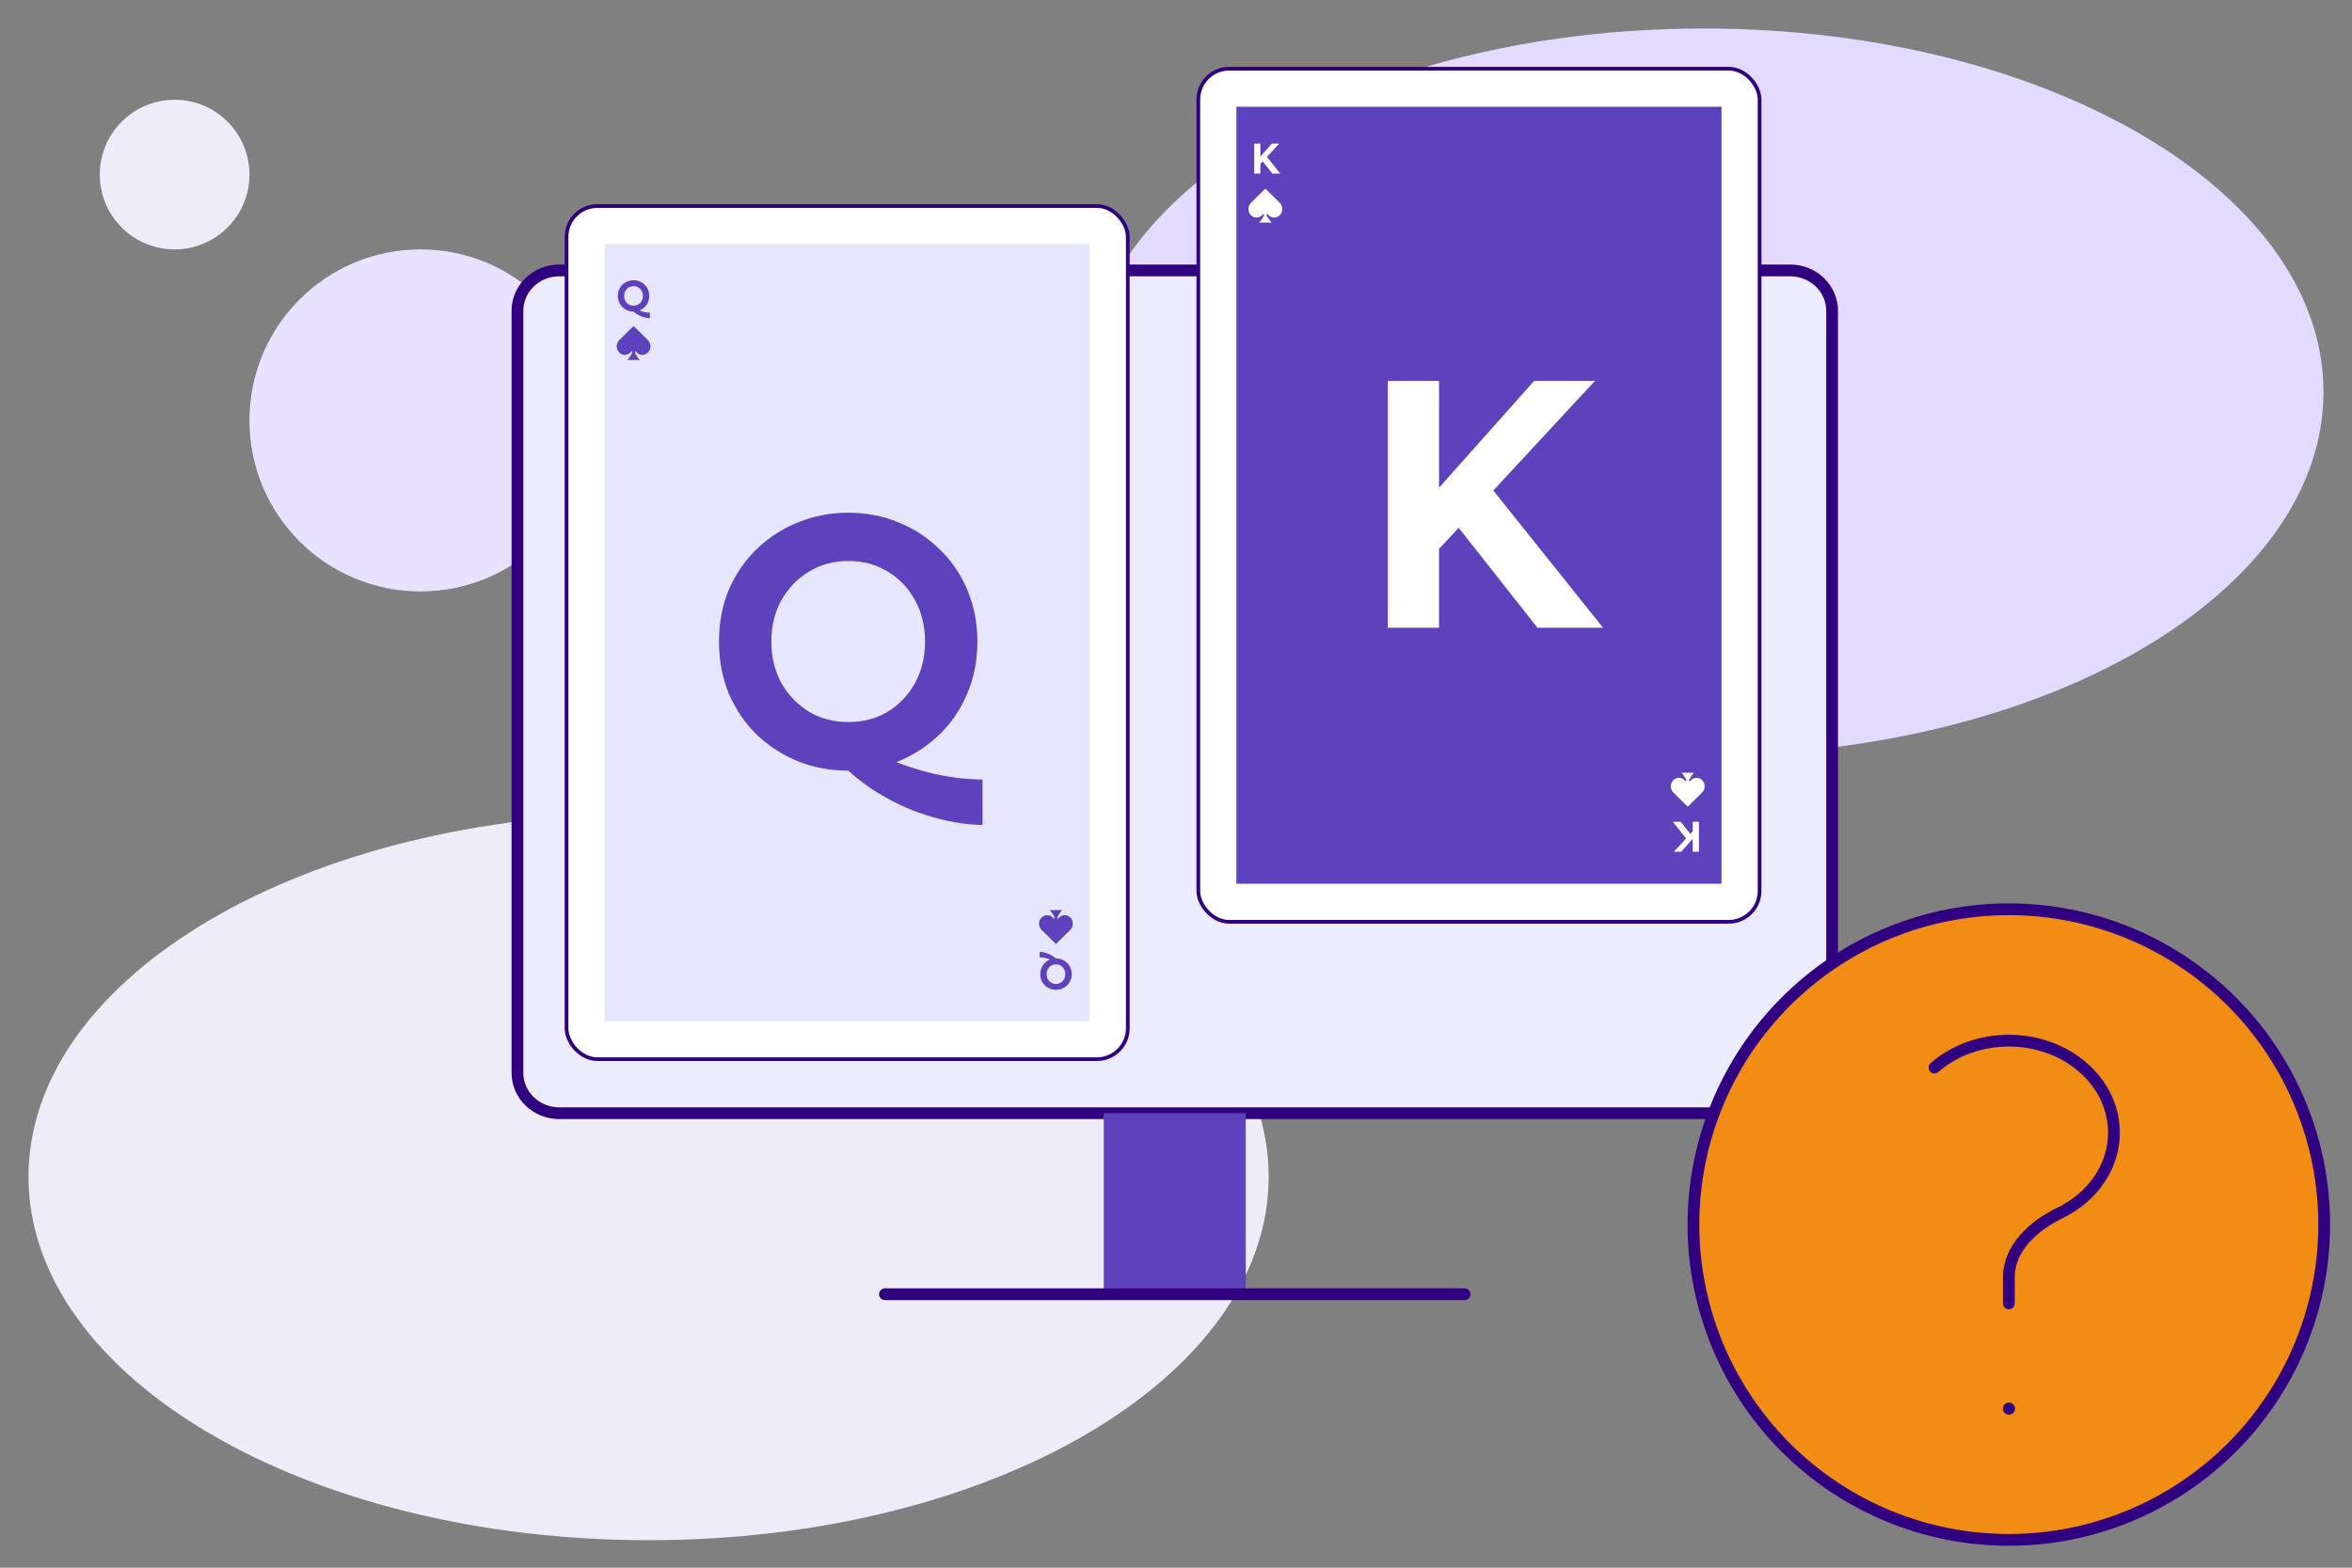
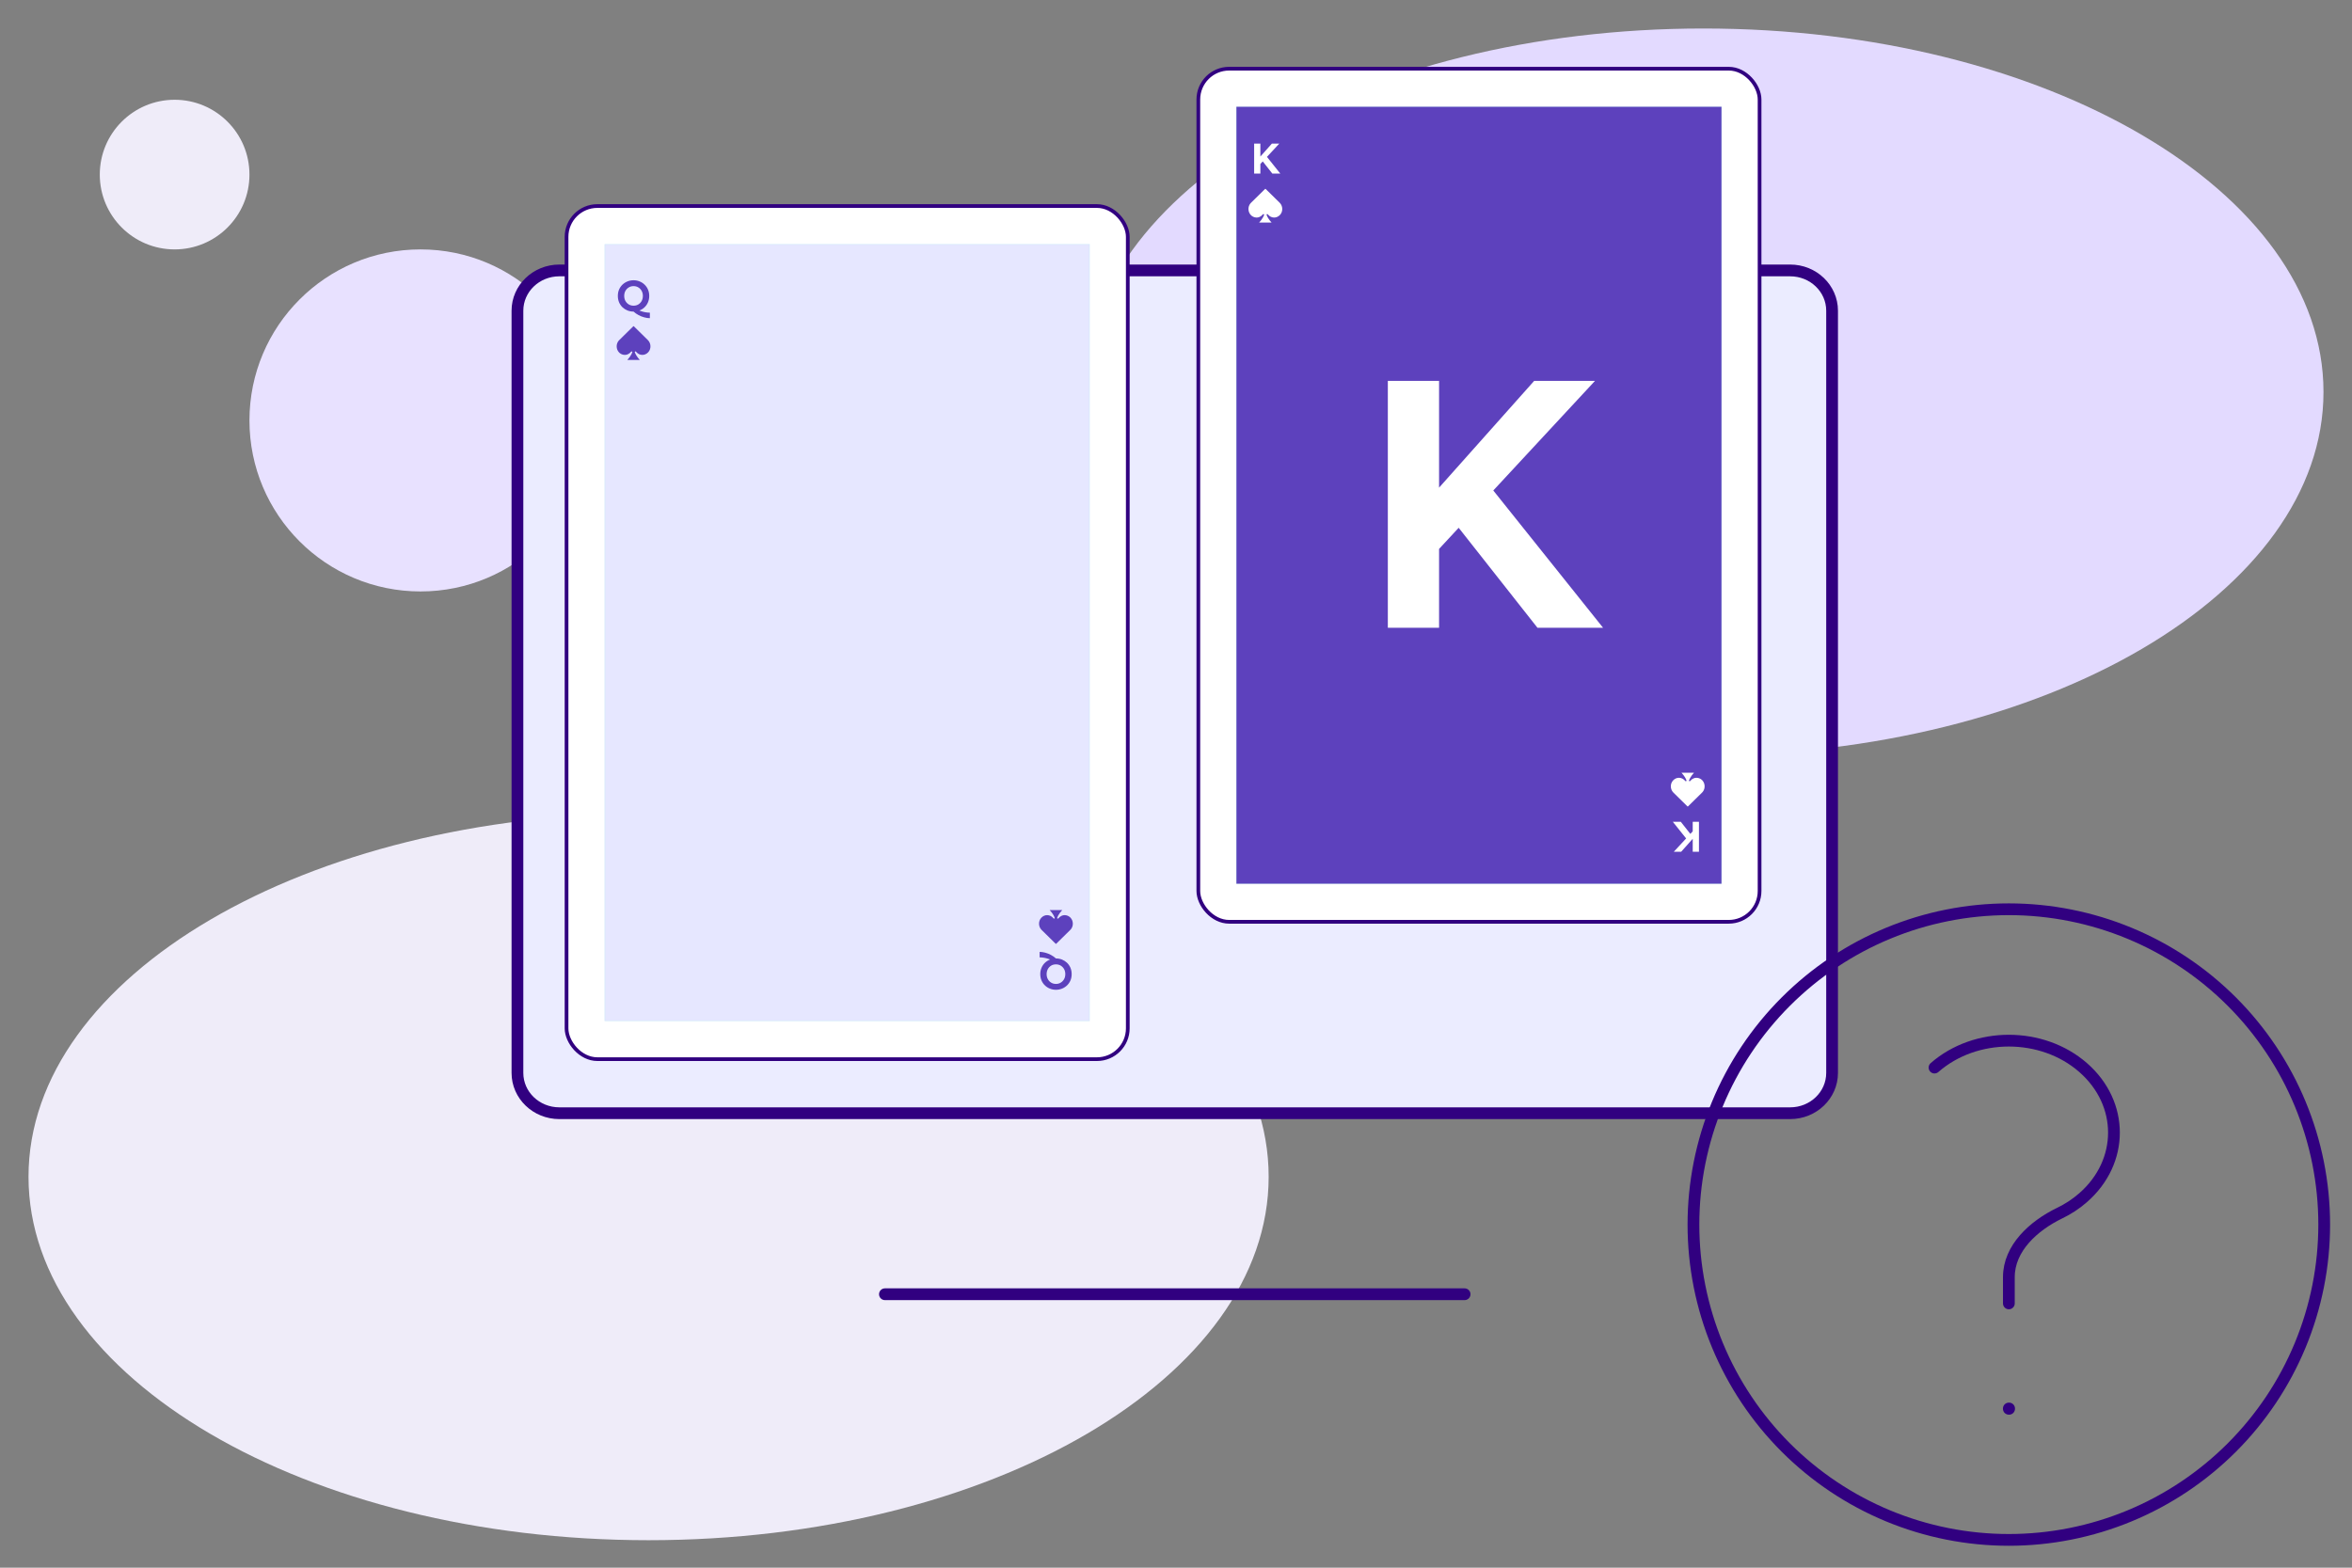
<svg xmlns="http://www.w3.org/2000/svg" width="600" height="400" viewBox="0 0 600 400" fill="none">
  <rect x="0" y="0" width="600" height="400" fill="#808080" stroke="none" />
  <path d="M165.455 207.534C78.094 207.534 7.273 249.049 7.273 300.261C7.273 351.473 78.094 392.988 165.455 392.988C252.816 392.988 323.637 351.473 323.637 300.261C323.637 249.049 252.816 207.534 165.455 207.534Z" fill="#EFECF9" />
  <path d="M434.545 7.272C347.183 7.272 276.363 48.787 276.363 99.999C276.363 151.211 347.183 192.727 434.545 192.727C521.906 192.727 592.727 151.211 592.727 99.999C592.727 48.787 521.906 7.272 434.545 7.272Z" fill="#E3DAFF" />
  <path d="M44.546 25.455C34.002 25.455 25.455 34.002 25.455 44.546C25.455 55.089 34.002 63.637 44.546 63.637C55.089 63.637 63.637 55.089 63.637 44.546C63.637 34.002 55.089 25.455 44.546 25.455Z" fill="#EFECF9" />
  <path d="M107.272 63.637C83.172 63.637 63.636 83.174 63.636 107.274C63.636 131.373 83.172 150.91 107.272 150.91C131.372 150.91 150.908 131.373 150.908 107.274C150.908 83.174 131.372 63.637 107.272 63.637Z" fill="#E8E1FF" />
  <path d="M456.672 69H142.698C136.79 69 132 73.601 132 79.277V273.764C132 279.439 136.79 284.041 142.698 284.041H456.672C462.581 284.041 467.37 279.439 467.37 273.764V79.277C467.37 73.601 462.581 69 456.672 69Z" fill="#EBECFF" stroke="#310080" stroke-width="3" stroke-linecap="round" stroke-linejoin="round" />
-   <path d="M317.796 284.043V330.228H281.574V284.043" fill="#5D41BD" />
  <path d="M225.746 330.227H373.624" stroke="#310080" stroke-width="3" stroke-linecap="round" stroke-linejoin="round" />
-   <path d="M512.455 392.453C556.638 392.453 592.455 356.636 592.455 312.453C592.455 268.27 556.638 232.453 512.455 232.453C468.272 232.453 432.455 268.27 432.455 312.453C432.455 356.636 468.272 392.453 512.455 392.453Z" fill="#F18D15" />
  <path d="M493.495 272.396C503.962 263.235 520.947 263.235 531.415 272.396C541.893 281.56 541.893 296.416 531.415 305.58C529.6 307.18 527.571 308.495 525.425 309.531C518.765 312.758 512.464 318.462 512.464 325.864V332.567M592.909 312.455C592.909 323.02 590.827 333.482 586.785 343.244C582.742 353.004 576.815 361.873 569.344 369.344C561.873 376.815 553.004 382.742 543.244 386.785C533.482 390.827 523.02 392.909 512.455 392.909C501.889 392.909 491.427 390.827 481.665 386.785C471.905 382.742 463.036 376.815 455.565 369.344C448.095 361.873 442.167 353.004 438.124 343.244C434.082 333.482 432 323.02 432 312.455C432 291.116 440.476 270.653 455.565 255.565C470.653 240.476 491.116 232 512.455 232C533.793 232 554.256 240.476 569.344 255.565C584.433 270.653 592.909 291.116 592.909 312.455ZM512.455 359.385H512.525V359.458H512.455V359.385Z" stroke="#310080" stroke-width="3" stroke-linecap="round" stroke-linejoin="round" />
  <rect x="144.526" y="52.573" width="143.174" height="217.674" rx="7.862" fill="white" />
  <rect x="144.526" y="52.573" width="143.174" height="217.674" rx="7.862" stroke="#310080" stroke-width="0.947" />
  <path d="M154.234 62.281H277.99V260.537H154.234V62.281Z" fill="#E6E7FF" />
  <path fill-rule="evenodd" clip-rule="evenodd" d="M277.836 62.435H154.388V260.383H277.836V62.435ZM154.234 62.281V260.537H277.99V62.281H154.234Z" fill="#00FFC2" fill-opacity="0.1" />
  <path d="M161.623 79.505C161.075 79.505 160.557 79.409 160.069 79.219C159.59 79.021 159.163 78.747 158.79 78.397C158.424 78.039 158.135 77.616 157.922 77.129C157.716 76.633 157.613 76.093 157.613 75.506C157.613 74.912 157.716 74.371 157.922 73.884C158.135 73.397 158.424 72.978 158.79 72.627C159.163 72.269 159.59 71.995 160.069 71.805C160.557 71.607 161.075 71.508 161.623 71.508C162.172 71.508 162.686 71.607 163.165 71.805C163.645 71.995 164.068 72.269 164.434 72.627C164.807 72.978 165.096 73.397 165.302 73.884C165.515 74.371 165.622 74.912 165.622 75.506C165.622 76.093 165.515 76.633 165.302 77.129C165.096 77.616 164.807 78.039 164.434 78.397C164.068 78.747 163.645 79.021 163.165 79.219C162.686 79.409 162.172 79.505 161.623 79.505ZM165.782 81.184C165.34 81.184 164.868 81.115 164.365 80.978C163.862 80.849 163.371 80.655 162.891 80.396C162.419 80.144 161.996 79.847 161.623 79.505L162.697 79.059C163.017 79.212 163.356 79.341 163.714 79.448C164.072 79.562 164.43 79.646 164.788 79.699C165.146 79.752 165.477 79.779 165.782 79.779V81.184ZM161.623 77.997C162.08 77.997 162.488 77.89 162.846 77.677C163.204 77.456 163.485 77.159 163.691 76.786C163.897 76.405 163.999 75.978 163.999 75.506C163.999 75.026 163.897 74.6 163.691 74.227C163.485 73.846 163.204 73.549 162.846 73.336C162.488 73.115 162.08 73.004 161.623 73.004C161.166 73.004 160.759 73.115 160.401 73.336C160.043 73.549 159.757 73.846 159.544 74.227C159.338 74.6 159.236 75.026 159.236 75.506C159.236 75.978 159.338 76.405 159.544 76.786C159.757 77.159 160.043 77.456 160.401 77.677C160.759 77.89 161.166 77.997 161.623 77.997Z" fill="#5D41BD" />
-   <path d="M216.422 196.637C211.909 196.637 207.646 195.854 203.634 194.286C199.685 192.657 196.175 190.4 193.103 187.516C190.094 184.57 187.712 181.091 185.957 177.079C184.264 173.004 183.418 168.554 183.418 163.727C183.418 158.837 184.264 154.386 185.957 150.375C187.712 146.363 190.094 142.915 193.103 140.031C196.175 137.085 199.685 134.828 203.634 133.261C207.646 131.631 211.909 130.816 216.422 130.816C220.936 130.816 225.167 131.631 229.116 133.261C233.066 134.828 236.545 137.085 239.554 140.031C242.625 142.915 245.007 146.363 246.7 150.375C248.455 154.386 249.333 158.837 249.333 163.727C249.333 168.554 248.455 173.004 246.7 177.079C245.007 181.091 242.625 184.57 239.554 187.516C236.545 190.4 233.066 192.657 229.116 194.286C225.167 195.854 220.936 196.637 216.422 196.637ZM250.649 210.459C247.013 210.459 243.127 209.895 238.989 208.767C234.852 207.701 230.809 206.103 226.86 203.971C222.973 201.903 219.494 199.458 216.422 196.637L225.261 192.97C227.894 194.224 230.683 195.289 233.63 196.167C236.576 197.107 239.522 197.797 242.469 198.236C245.415 198.674 248.142 198.894 250.649 198.894V210.459ZM216.422 184.225C220.184 184.225 223.537 183.348 226.484 181.592C229.43 179.774 231.749 177.33 233.442 174.258C235.134 171.124 235.98 167.613 235.98 163.727C235.98 159.778 235.134 156.267 233.442 153.195C231.749 150.061 229.43 147.616 226.484 145.861C223.537 144.043 220.184 143.134 216.422 143.134C212.661 143.134 209.307 144.043 206.361 145.861C203.415 147.616 201.064 150.061 199.309 153.195C197.616 156.267 196.77 159.778 196.77 163.727C196.77 167.613 197.616 171.124 199.309 174.258C201.064 177.33 203.415 179.774 206.361 181.592C209.307 183.348 212.661 184.225 216.422 184.225Z" fill="#5D41BD" />
  <path d="M269.373 244.55C269.921 244.55 270.439 244.645 270.927 244.836C271.406 245.034 271.833 245.308 272.206 245.658C272.572 246.016 272.861 246.439 273.074 246.926C273.28 247.421 273.383 247.962 273.383 248.548C273.383 249.142 273.28 249.683 273.074 250.171C272.861 250.658 272.572 251.077 272.206 251.427C271.833 251.785 271.406 252.059 270.927 252.25C270.439 252.448 269.921 252.547 269.373 252.547C268.825 252.547 268.31 252.448 267.831 252.25C267.351 252.059 266.928 251.785 266.563 251.427C266.189 251.077 265.9 250.658 265.694 250.171C265.481 249.683 265.374 249.142 265.374 248.548C265.374 247.962 265.481 247.421 265.694 246.926C265.9 246.439 266.189 246.016 266.563 245.658C266.928 245.308 267.351 245.034 267.831 244.836C268.31 244.645 268.825 244.55 269.373 244.55ZM265.215 242.871C265.656 242.871 266.128 242.939 266.631 243.076C267.134 243.206 267.625 243.4 268.105 243.659C268.577 243.91 269 244.207 269.373 244.55L268.299 244.996C267.979 244.843 267.64 244.714 267.282 244.607C266.924 244.493 266.566 244.409 266.208 244.356C265.85 244.302 265.519 244.276 265.215 244.276L265.215 242.871ZM269.373 246.058C268.916 246.058 268.509 246.165 268.151 246.378C267.793 246.599 267.511 246.896 267.305 247.269C267.1 247.65 266.997 248.076 266.997 248.548C266.997 249.028 267.1 249.455 267.305 249.828C267.511 250.209 267.793 250.506 268.151 250.719C268.509 250.94 268.916 251.05 269.373 251.05C269.83 251.05 270.237 250.94 270.595 250.719C270.953 250.506 271.239 250.209 271.452 249.828C271.658 249.455 271.761 249.028 271.761 248.548C271.761 248.076 271.658 247.65 271.452 247.269C271.239 246.896 270.953 246.599 270.595 246.378C270.237 246.165 269.83 246.058 269.373 246.058Z" fill="#5D41BD" />
  <path d="M162.354 90.722C162.2 90.47 162.062 90.208 161.956 89.929C161.919 89.834 161.934 89.752 162.015 89.694C162.096 89.636 162.174 89.653 162.241 89.728C162.265 89.755 162.289 89.781 162.313 89.809C163.136 90.773 164.492 90.807 165.354 89.886C166.156 89.03 166.123 87.611 165.277 86.776C164.089 85.605 162.896 84.439 161.708 83.267C161.636 83.196 161.6 83.208 161.535 83.272C160.363 84.428 159.188 85.582 158.014 86.737C157.937 86.813 157.859 86.889 157.792 86.974C157.112 87.831 157.169 89.103 157.894 89.891C158.466 90.513 159.402 90.73 160.156 90.393C160.487 90.245 160.763 90.027 160.994 89.739C161.057 89.66 161.137 89.631 161.227 89.689C161.31 89.743 161.328 89.829 161.284 89.943C161.211 90.132 161.124 90.314 161.026 90.489C160.752 90.98 160.422 91.425 160.025 91.839H163.221C163.192 91.806 163.174 91.784 163.154 91.764C162.852 91.447 162.586 91.098 162.354 90.721L162.354 90.722Z" fill="#5D41BD" />
  <path d="M268.642 233.333C268.796 233.585 268.934 233.847 269.04 234.126C269.077 234.221 269.062 234.303 268.982 234.361C268.9 234.419 268.822 234.402 268.755 234.327C268.731 234.3 268.707 234.273 268.683 234.246C267.86 233.282 266.504 233.248 265.642 234.169C264.84 235.025 264.873 236.444 265.719 237.279C266.907 238.45 268.1 239.616 269.288 240.787C269.36 240.858 269.396 240.847 269.461 240.783C270.633 239.627 271.808 238.473 272.983 237.318C273.059 237.242 273.137 237.166 273.204 237.081C273.884 236.224 273.827 234.951 273.102 234.164C272.53 233.542 271.594 233.325 270.84 233.662C270.509 233.809 270.233 234.028 270.002 234.316C269.939 234.395 269.86 234.424 269.769 234.365C269.686 234.312 269.668 234.225 269.713 234.111C269.785 233.923 269.872 233.741 269.97 233.565C270.244 233.075 270.574 232.63 270.971 232.216L267.776 232.216C267.805 232.249 267.822 232.27 267.842 232.291C268.144 232.608 268.411 232.956 268.642 233.334L268.642 233.333Z" fill="#5D41BD" />
  <rect x="305.698" y="17.526" width="143.174" height="217.674" rx="7.862" fill="white" />
  <rect x="305.698" y="17.526" width="143.174" height="217.674" rx="7.862" stroke="#310080" stroke-width="0.947" />
  <path d="M315.406 27.234H439.162V225.49H315.406V27.234Z" fill="#5D41BD" />
  <path fill-rule="evenodd" clip-rule="evenodd" d="M439.008 27.388H315.56V225.336H439.008V27.388ZM315.406 27.234V225.49H439.162V27.234H315.406Z" fill="#00FFC2" fill-opacity="0.1" />
  <path d="M321.225 42.162L320.379 41.225L324.469 36.633H326.354L321.225 42.162ZM319.934 44.287V36.633H321.522V44.287H319.934ZM324.572 44.287L321.602 40.517L322.824 39.557L326.605 44.287H324.572Z" fill="white" />
  <path d="M364.664 142.694L357.706 134.983L391.369 97.184H406.884L364.664 142.694ZM354.039 160.183V97.184H367.109V160.183H354.039ZM392.215 160.183L367.767 129.154L377.829 121.255L408.952 160.183H392.215Z" fill="white" />
  <path d="M432.115 211.799L432.961 212.736L428.871 217.328L426.986 217.328L432.115 211.799ZM433.406 209.674L433.406 217.328L431.818 217.328L431.818 209.674L433.406 209.674ZM428.768 209.674L431.738 213.444L430.516 214.404L426.735 209.674L428.768 209.674Z" fill="white" />
  <path d="M323.526 55.675C323.372 55.423 323.234 55.161 323.128 54.882C323.091 54.787 323.106 54.705 323.186 54.647C323.268 54.589 323.346 54.606 323.413 54.681C323.437 54.708 323.461 54.735 323.485 54.762C324.308 55.726 325.664 55.76 326.526 54.839C327.328 53.983 327.295 52.564 326.449 51.729C325.261 50.558 324.068 49.392 322.88 48.221C322.808 48.15 322.772 48.161 322.707 48.225C321.535 49.381 320.36 50.535 319.185 51.69C319.109 51.766 319.031 51.842 318.964 51.927C318.284 52.784 318.341 54.056 319.066 54.844C319.638 55.466 320.574 55.683 321.328 55.346C321.659 55.199 321.935 54.98 322.166 54.692C322.229 54.613 322.308 54.584 322.399 54.642C322.482 54.696 322.5 54.782 322.455 54.897C322.383 55.085 322.296 55.267 322.198 55.442C321.924 55.933 321.594 56.378 321.197 56.792H324.392C324.363 56.759 324.345 56.737 324.326 56.717C324.024 56.4 323.757 56.052 323.526 55.674L323.526 55.675Z" fill="white" />
  <path d="M429.814 198.286C429.968 198.538 430.106 198.8 430.212 199.079C430.249 199.174 430.234 199.256 430.153 199.314C430.072 199.372 429.994 199.355 429.927 199.28C429.903 199.253 429.879 199.226 429.855 199.199C429.032 198.235 427.676 198.201 426.814 199.122C426.012 199.978 426.045 201.397 426.891 202.232C428.079 203.403 429.272 204.569 430.46 205.74C430.532 205.811 430.568 205.8 430.633 205.736C431.805 204.58 432.98 203.426 434.154 202.271C434.231 202.195 434.309 202.119 434.376 202.034C435.056 201.177 434.999 199.904 434.274 199.117C433.702 198.495 432.766 198.278 432.012 198.615C431.681 198.762 431.405 198.981 431.174 199.269C431.111 199.348 431.031 199.377 430.941 199.319C430.858 199.265 430.84 199.179 430.884 199.064C430.957 198.876 431.044 198.694 431.142 198.519C431.416 198.028 431.746 197.583 432.143 197.169L428.947 197.169C428.976 197.202 428.994 197.224 429.014 197.244C429.316 197.561 429.582 197.909 429.814 198.287L429.814 198.286Z" fill="white" />
</svg>